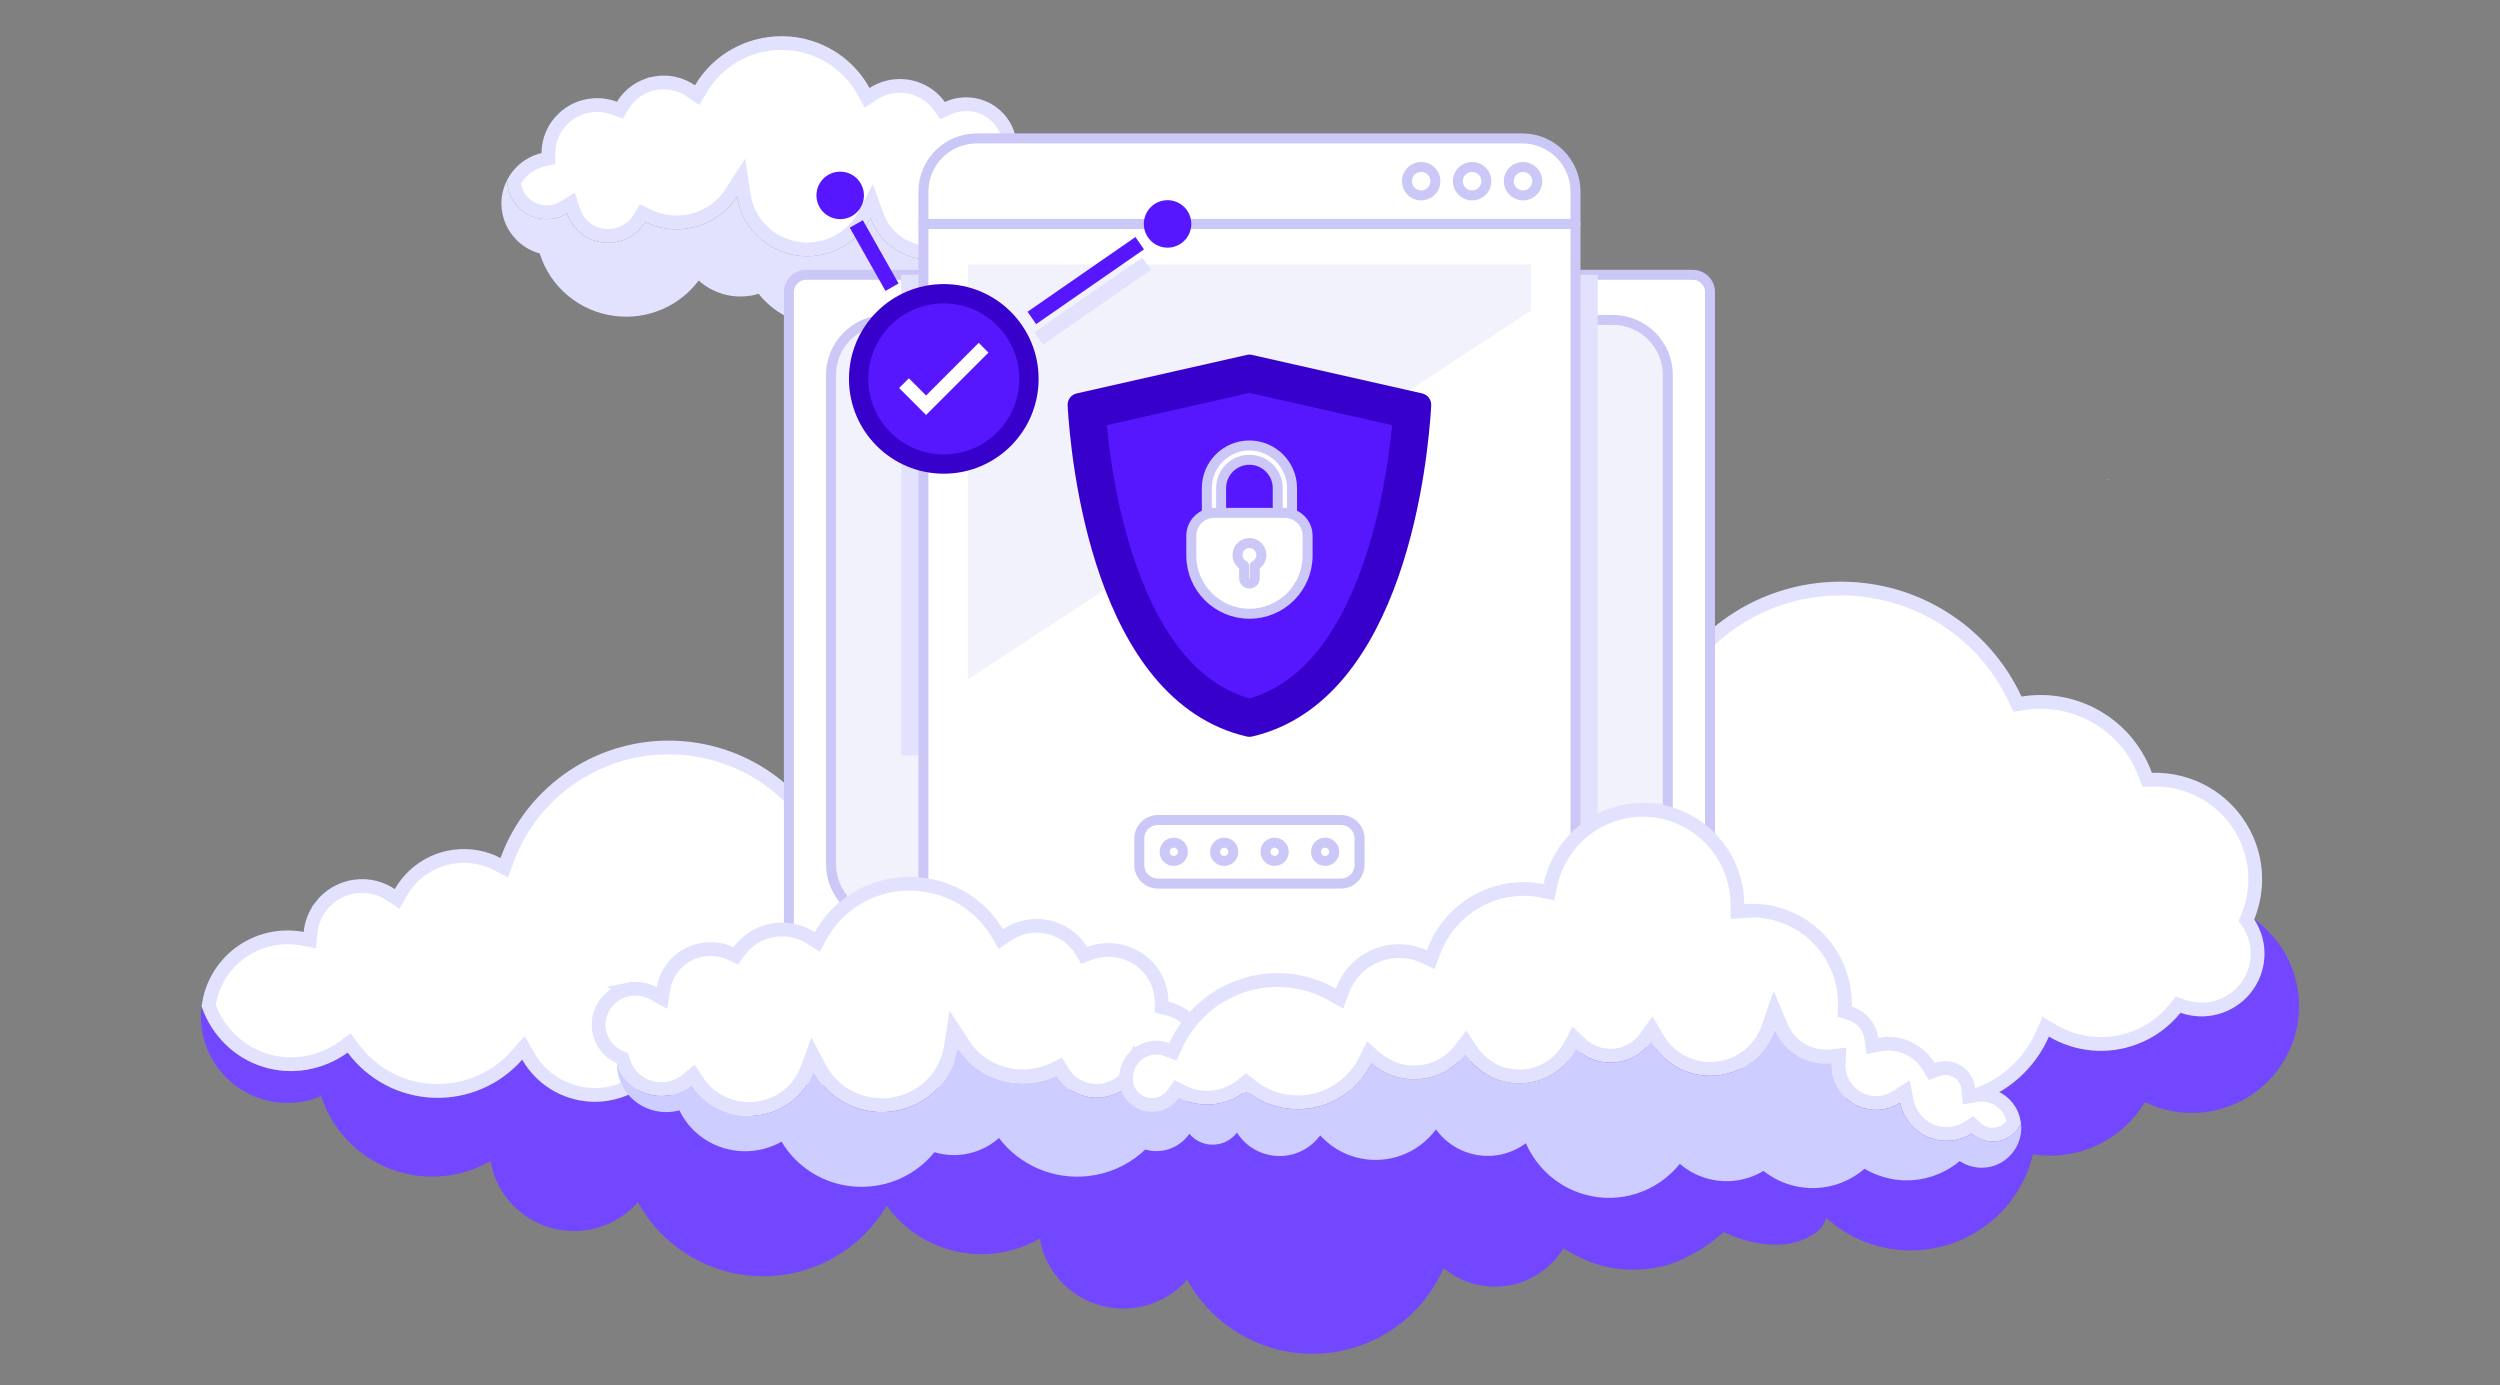
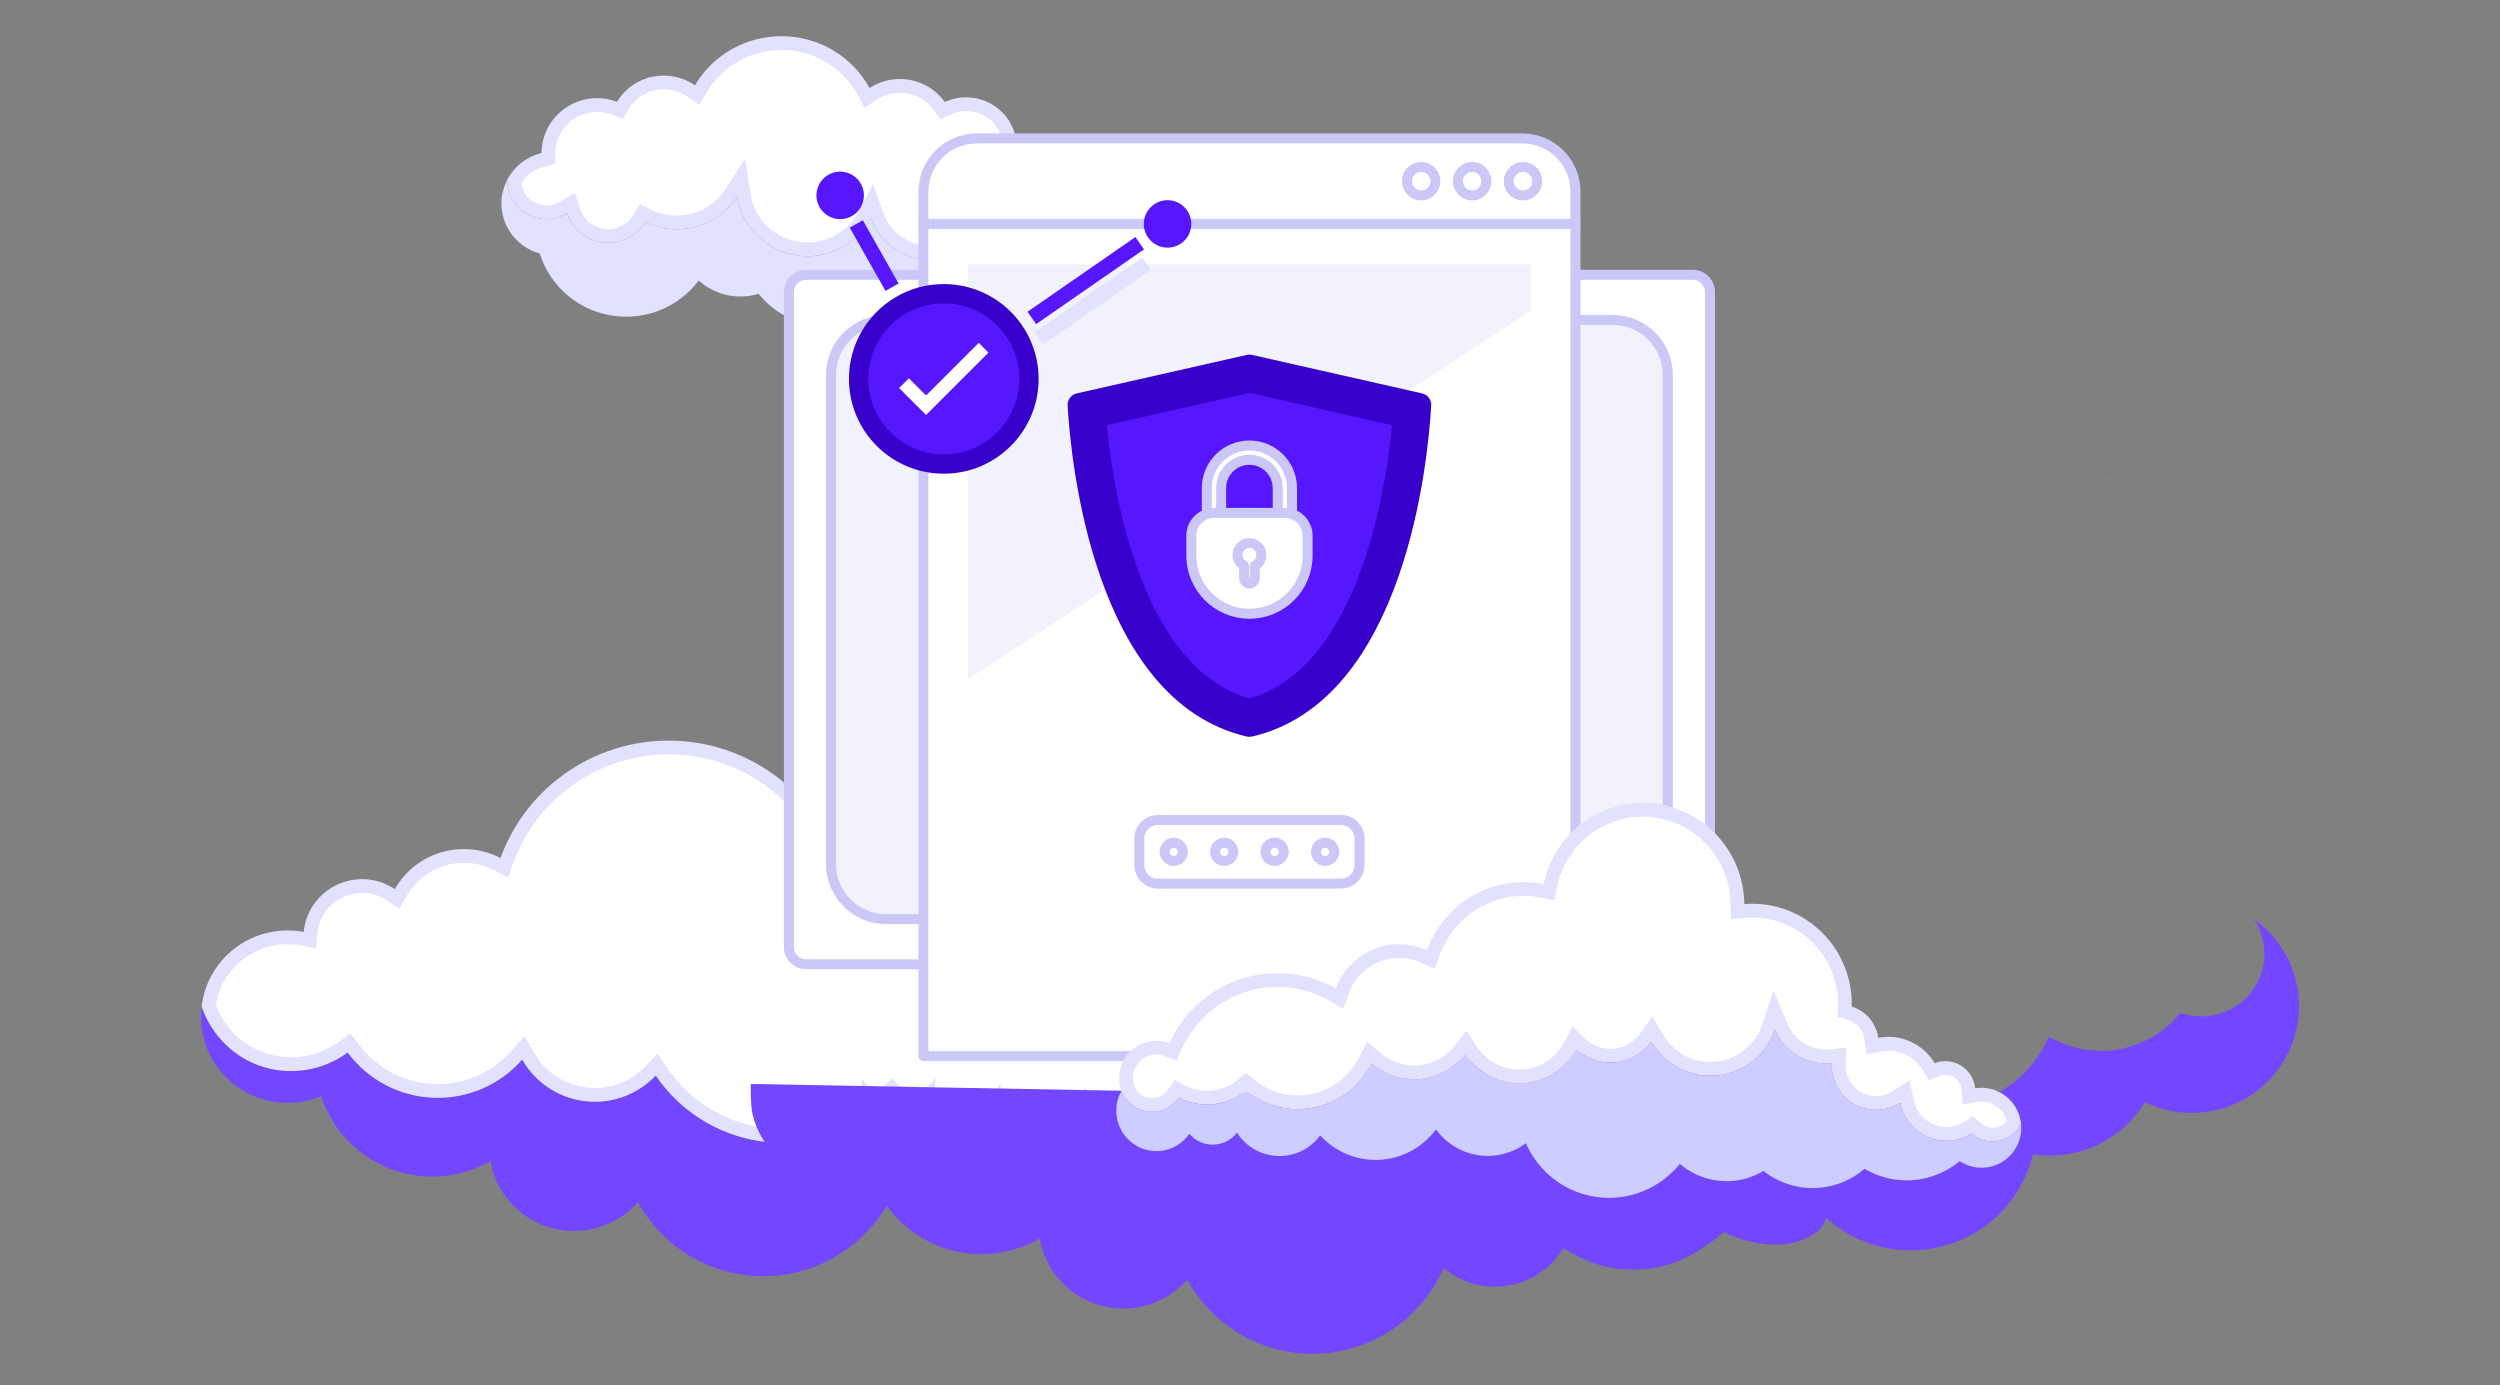
<svg xmlns="http://www.w3.org/2000/svg" width="500" height="277" viewBox="0 0 500 277" fill="none">
  <rect x="0" y="0" width="500" height="277" fill="#808080" stroke="none" />
  <g clip-path="url(#clip0_4156_31064)">
    <path d="M100.281 40.755C100.305 43.53 101.44 46.19 103.455 48.133C104.731 49.359 106.277 50.238 107.951 50.701C110 57.328 115.82 62.324 122.998 63.203C129.602 64.013 135.949 61.179 139.743 56.102C142.951 58.993 147.506 60.046 151.722 58.762C155.059 62.96 160.293 65.435 165.867 65.227C171.839 65.019 177.167 61.757 180.07 56.784C183.478 58.739 187.6 59.132 191.359 57.802C194.778 56.599 197.506 54.113 199.017 50.932C201.335 51.568 203.876 51.291 206.066 50.03C208.946 48.365 210.633 45.323 210.609 42.142C209.731 45.103 207.295 47.37 204.239 48.041C201.569 48.642 198.806 47.937 196.757 46.202C194.04 50.389 189.028 52.621 183.981 51.788C179.38 51.025 175.656 47.867 174.122 43.634C170.984 49.66 163.794 52.725 157.073 50.562C151.792 48.862 148.197 44.398 147.412 39.321C145.82 41.795 143.455 43.75 140.621 44.86C136.827 46.341 132.623 46.156 129.028 44.421C127.096 47.601 123.255 49.232 119.52 48.307C116.569 47.578 114.321 45.392 113.431 42.686C110.75 44.305 107.26 44.224 104.626 42.293C102.541 40.766 101.417 38.395 101.429 35.99C100.679 37.459 100.27 39.089 100.281 40.755Z" fill="#E2E2FF" />
    <path d="M156.519 8.615H156.518C149.683 8.539 143.5 12.13 140.178 17.757L139.425 19.031L138.209 18.189C136.127 16.747 133.474 16.166 130.878 16.671V16.672C128.187 17.21 125.919 18.83 124.574 21.063L123.983 22.044L122.911 21.642C119.474 20.351 115.519 21.056 112.763 23.617L112.762 23.618C110.752 25.481 109.688 28.03 109.678 30.617L109.674 31.701L108.619 31.951C107.014 32.332 105.541 33.145 104.351 34.321C103.739 34.925 103.225 35.597 102.812 36.324C102.901 38.184 103.812 39.992 105.438 41.182H105.438C107.614 42.777 110.501 42.846 112.719 41.507L114.198 40.614L114.738 42.255C115.483 44.521 117.369 46.358 119.85 46.97H119.851C123 47.75 126.23 46.373 127.851 43.706L128.5 42.637L129.626 43.181C132.878 44.75 136.684 44.918 140.12 43.578C142.684 42.573 144.819 40.806 146.254 38.576L148.218 35.523L148.771 39.11C149.456 43.541 152.519 47.462 157.051 49.1L157.494 49.252C163.573 51.207 170.071 48.432 172.9 42.998L174.348 40.219L175.415 43.166C176.78 46.932 180.096 49.748 184.206 50.429C188.716 51.173 193.184 49.177 195.601 45.453L196.452 44.141L197.646 45.151C199.37 46.611 201.693 47.203 203.936 46.698L203.943 46.696C206.513 46.132 208.553 44.227 209.288 41.751L209.468 41.147L210.042 40.887L210.329 40.748C210.896 40.456 211.424 40.073 211.899 39.611L212.133 39.373C213.77 37.622 214.318 35.139 213.585 32.889V32.887C212.849 30.622 210.938 28.909 208.567 28.408C206.94 28.072 205.288 28.343 203.888 29.121L202.163 30.079L201.859 28.128C201.517 25.933 200.298 23.878 198.377 22.5L198.376 22.5C195.766 20.621 192.37 20.349 189.544 21.65L188.511 22.125L187.85 21.2C186.818 19.758 185.365 18.594 183.63 17.894C180.662 16.697 177.306 17.033 174.661 18.754L173.415 19.565L172.702 18.261C169.544 12.485 163.407 8.69 156.519 8.615Z" fill="white" stroke="#E2E2FF" stroke-width="2.753" />
  </g>
  <path d="M456.265 212.985C452.603 218.515 446.56 222.041 439.928 222.536C436.109 222.809 432.328 222.067 428.98 220.441C427.907 222.21 426.573 223.863 424.977 225.32C419.85 230.005 413.048 231.866 406.586 230.864C406.351 231.892 406.037 232.907 405.658 233.909C403.12 240.597 397.81 245.893 391.086 248.444C384.363 250.994 376.855 250.552 370.485 247.233C365.004 244.371 360.793 239.621 358.634 233.909C340.283 237.201 321.486 228.144 312.945 211.111C306.274 214.715 298.4 215.847 290.774 214.078C280.938 211.774 272.893 204.982 268.995 195.899C267.125 195.522 265.333 194.702 263.789 193.505C260.794 191.176 259.028 187.636 258.963 183.863C258.897 180.089 260.546 176.485 263.449 174.051C265.751 172.139 268.655 171.111 271.611 171.124C268.014 175.014 267.962 180.974 271.494 184.917C272.579 186.127 273.887 187.025 275.313 187.584C276.294 195.886 282.01 203.017 290.146 205.711C297.89 208.261 306.274 206.296 312.042 200.883C316.437 205.463 322.31 208.456 328.707 209.315C334.501 210.096 340.348 209.081 345.489 206.465C346.208 212.737 350.485 218.164 356.633 220.259C362.454 222.25 368.811 220.857 373.245 216.836C379.275 221.378 387.188 222.874 394.592 220.688C401.485 218.658 406.992 213.7 409.778 207.311C415.062 210.447 421.55 211.059 427.397 208.847C430.876 207.545 433.859 205.333 436.095 202.549C441.079 204.318 446.664 202.783 450.039 198.684C453.531 194.442 453.845 188.456 450.837 183.876C454.434 186.426 457.181 190.044 458.646 194.299C460.817 200.558 459.928 207.467 456.265 212.985Z" fill="#7247FF" />
-   <path d="M332.043 143C337.609 127.481 352.785 117.026 369.786 117.743H369.788C384.501 118.346 397.153 127.177 403.049 139.887L403.487 140.833L404.518 140.667C409.522 139.858 414.709 140.753 419.205 143.327L419.206 143.328C423.839 145.975 427.301 150.141 429.087 155.031L429.428 155.965L430.422 155.935C438 155.704 445.233 159.797 448.816 166.72L448.817 166.722C451.569 172.026 451.717 178.096 449.563 183.354L449.288 184.026L449.687 184.631C452.364 188.708 452.085 194.033 448.977 197.809C445.971 201.46 440.995 202.828 436.556 201.251L435.635 200.924L435.022 201.687C432.936 204.284 430.156 206.345 426.915 207.557L426.91 207.559C421.459 209.622 415.408 209.052 410.48 206.127L409.14 205.332L408.517 206.761C405.892 212.781 400.702 217.454 394.203 219.368H394.202C387.22 221.429 379.758 220.018 374.073 215.737L373.164 215.052L372.32 215.817C368.252 219.506 362.418 220.783 357.078 218.957L357.077 218.956L356.554 218.767C351.195 216.723 347.495 211.878 346.856 206.309L346.631 204.34L344.864 205.239C339.972 207.728 334.407 208.694 328.891 207.951H328.89C322.801 207.133 317.215 204.285 313.036 199.93L312.093 198.948L311.101 199.879C305.695 204.952 297.837 206.794 290.578 204.404H290.579C282.954 201.879 277.598 195.197 276.68 187.423L276.583 186.604L275.816 186.303L275.361 186.109C274.312 185.625 273.343 184.918 272.518 183.998C269.462 180.585 269.506 175.428 272.622 172.058L272.783 171.884L272.876 171.667C275.011 166.695 279.379 162.866 284.829 161.489L284.83 161.49C288.208 160.644 291.68 160.814 294.834 161.875L295.993 162.265L296.518 161.161C300.474 152.815 308.039 146.544 317.29 144.262L317.289 144.261C321.701 143.177 326.185 143.078 330.493 143.888L331.646 144.105L332.043 143Z" fill="white" stroke="#E2E2FF" stroke-width="2.753" />
  <path d="M256.419 230.907C252.591 235.532 246.368 237.429 240.594 235.767C236.734 234.647 233.558 232.068 231.665 228.7C228.832 232.676 224.651 235.617 219.764 236.886C213.904 238.399 207.777 237.333 202.859 234.125C200.741 237.589 197.32 240.243 193.139 241.319C188.006 242.641 182.724 241.33 178.864 238.122C175.249 246.414 167.743 252.787 158.312 254.684C145.865 257.2 133.483 251.21 127.591 240.435C123.881 244.655 118.192 246.883 112.343 246.03C105.018 244.954 99.33 239.316 98.089 232.217C93.117 235.074 87.129 236.076 81.28 234.754C73.153 232.921 66.738 226.952 64.235 219.236C60.707 220.718 56.729 221.016 52.922 219.971C46.87 218.319 42.197 213.534 40.69 207.459C40.187 205.402 40.069 203.324 40.315 201.288C42.272 207.001 46.806 211.584 52.666 213.385C58.429 215.165 64.684 214.024 69.539 210.507C73.517 215.889 79.772 219.257 86.605 219.545C93.47 219.833 100.014 216.977 104.441 211.914C107.189 216.753 112.257 219.982 117.999 220.323C123.036 220.611 127.816 218.629 131.152 215.111C135.931 222.167 143.534 227.016 152.195 228.263C161.873 229.66 171.56 226.377 178.35 219.588C181.858 223.403 186.541 226.036 191.759 227.027C197.426 228.103 203.243 227.134 208.205 224.373C212.236 227.123 217.155 228.349 222.074 227.752C226.458 227.23 230.5 225.3 233.633 222.316C237.097 226.835 242.786 229.073 248.079 227.869C253.564 226.633 257.895 221.879 258.879 215.911C260.825 220.952 259.927 226.686 256.419 230.907Z" fill="#7247FF" />
  <path d="M101.395 172.066C106.534 157.938 120.492 148.619 135.856 149.563L136.589 149.616C151.314 150.835 163.302 161.186 166.981 174.915L167.297 176.092L168.504 175.921C174.025 175.138 179.715 176.65 184.162 180.249L184.589 180.603C188.623 184.055 191.056 188.875 191.566 193.965L191.787 196.165L193.664 194.997C198.659 191.887 204.847 190.978 210.694 192.748H210.696C215.971 194.337 220.272 197.905 222.839 202.522L223.635 203.953L224.907 202.924C228.756 199.814 233.942 198.598 238.94 199.913C243.379 201.08 246.959 204.051 248.977 207.916L249.219 208.379L249.708 208.565C252.817 209.746 255.46 212.051 257.034 215.13L257.035 215.132C257.187 215.429 257.326 215.735 257.455 216.049C256.443 221.336 252.564 225.448 247.777 226.527H247.774C243.053 227.601 237.894 225.611 234.727 221.479L233.794 220.263L232.685 221.32C229.765 224.101 225.999 225.898 221.912 226.385H221.909C217.324 226.942 212.739 225.799 208.981 223.236L208.279 222.757L207.537 223.17C202.855 225.775 197.365 226.691 192.018 225.675C187.091 224.74 182.673 222.255 179.365 218.657L178.394 217.599L177.378 218.615C170.893 225.098 161.638 228.235 152.393 226.901C144.119 225.71 136.856 221.077 132.292 214.339L131.332 212.922L130.154 214.165C127.091 217.394 122.702 219.213 118.078 218.949C112.807 218.634 108.158 215.67 105.639 211.235L104.682 209.549L103.405 211.008C99.252 215.758 93.11 218.44 86.664 218.17C80.249 217.9 74.379 214.738 70.647 209.689L69.837 208.592L68.732 209.393C64.215 212.666 58.407 213.717 53.073 212.07H53.071C47.752 210.435 43.597 206.313 41.724 201.135C42.215 197.587 43.907 194.26 46.631 191.736L46.632 191.735C50.372 188.262 55.532 186.809 60.485 187.742L61.968 188.02L62.11 186.518C62.289 184.634 62.995 182.83 64.158 181.293L64.157 181.292C65.837 179.083 68.339 177.636 71.103 177.289L71.105 177.288C73.609 176.967 76.117 177.561 78.19 178.96L79.42 179.791L80.156 178.502C82.364 174.637 86.29 171.903 90.898 171.309C93.93 170.919 96.899 171.484 99.466 172.817L100.858 173.54L101.395 172.066Z" fill="white" stroke="#E2E2FF" stroke-width="2.753" />
  <path d="M172.333 215.719C173.424 217.126 174.6 218.107 175.862 218.746C177.123 219.386 178.439 219.684 179.754 219.674C181.069 219.652 182.374 219.332 183.614 218.661C184.865 217.99 186.009 216.988 187.079 215.56C187.324 217.339 186.555 219.269 185.175 220.643C183.796 222.029 181.807 222.86 179.786 222.871C177.776 222.903 175.755 222.114 174.354 220.761C172.942 219.418 172.141 217.51 172.333 215.73V215.719Z" fill="#E2E2FF" />
  <path d="M199.971 216.796C201.243 221.592 204.74 223.979 208.237 224.097C211.733 224.214 215.369 222.072 216.973 217.371C217.988 219.674 217.465 222.7 215.7 224.896C213.968 227.123 211.027 228.488 208.087 228.349C205.146 228.275 202.313 226.708 200.73 224.384C199.115 222.082 198.805 219.034 199.971 216.796Z" fill="#E2E2FF" />
  <path d="M363.32 246.414C355.643 252.12 344.772 246.414 344.772 246.414C344.772 246.414 338.144 252.557 330.727 253.629C323.309 254.702 317.625 252.841 312.706 249.633C310.589 253.096 307.167 255.75 302.986 256.827C297.854 258.148 292.571 256.837 288.711 253.629C285.097 261.921 277.591 268.295 268.16 270.192C255.713 272.707 243.331 266.717 237.439 255.942C233.728 260.163 228.04 262.39 222.191 261.537C214.866 260.461 209.177 254.823 207.937 247.725C202.965 250.581 196.977 251.583 191.128 250.261C183.001 248.428 176.585 242.46 174.083 234.743C170.555 236.225 166.577 236.523 162.77 235.479C156.718 233.827 152.045 229.041 150.537 222.966C150.035 220.909 150.163 216.795 150.163 216.795L355.937 220.561C355.937 220.561 370.997 240.708 363.32 246.414Z" fill="#7247FF" />
  <path d="M338.54 54.963H161.241C159.33 54.963 157.781 56.512 157.781 58.422V189.394C157.781 191.305 159.33 192.853 161.241 192.853H338.54C340.45 192.853 341.999 191.305 341.999 189.394V58.422C341.999 56.512 340.45 54.963 338.54 54.963Z" fill="white" stroke="#CBC8F8" stroke-width="2" stroke-linecap="round" stroke-linejoin="round" />
  <path d="M333.562 172.819V74.997C333.562 68.915 328.632 63.984 322.549 63.984L177.219 63.984C171.136 63.984 166.205 68.915 166.205 74.997V172.819C166.205 178.901 171.136 183.832 177.219 183.832H322.549C328.632 183.832 333.562 178.901 333.562 172.819Z" fill="#F2F2FC" stroke="#CBC8F8" stroke-width="2" stroke-linecap="round" stroke-linejoin="round" />
-   <path d="M180.238 54.963V151.079H244.414V192.853H319.543V54.963H180.238Z" fill="#E2E2FF" />
-   <path d="M315.098 44.784H184.684V211.207H315.098V44.784Z" fill="white" stroke="#CBC8F8" stroke-width="2" stroke-linecap="round" stroke-linejoin="round" />
+   <path d="M315.098 44.784H184.684V211.207H315.098V44.784" fill="white" stroke="#CBC8F8" stroke-width="2" stroke-linecap="round" stroke-linejoin="round" />
  <path d="M306.202 62.113L193.574 135.873V52.879H306.202V62.113Z" fill="#F2F2FC" />
  <path d="M195.32 27.686H304.462C310.329 27.686 315.098 32.455 315.098 38.322V44.784H184.684V38.322C184.684 32.455 189.453 27.686 195.32 27.686Z" fill="white" stroke="#CBC8F8" stroke-width="2" stroke-linecap="round" stroke-linejoin="round" />
  <path d="M307.376 36.892C307.738 35.36 306.789 33.825 305.256 33.463C303.724 33.101 302.188 34.05 301.827 35.583C301.465 37.115 302.414 38.65 303.947 39.012C305.479 39.373 307.014 38.424 307.376 36.892Z" fill="white" stroke="#CBC8F8" stroke-width="2" stroke-linecap="round" stroke-linejoin="round" />
  <path d="M294.421 39.089C295.996 39.089 297.272 37.813 297.272 36.238C297.272 34.664 295.996 33.388 294.421 33.388C292.847 33.388 291.57 34.664 291.57 36.238C291.57 37.813 292.847 39.089 294.421 39.089Z" fill="white" stroke="#CBC8F8" stroke-width="2" stroke-linecap="round" stroke-linejoin="round" />
  <path d="M287.009 36.89C287.371 35.358 286.422 33.823 284.889 33.461C283.357 33.099 281.821 34.048 281.46 35.581C281.098 37.113 282.047 38.648 283.579 39.01C285.112 39.371 286.647 38.422 287.009 36.89Z" fill="white" stroke="#CBC8F8" stroke-width="2" stroke-linecap="round" stroke-linejoin="round" />
  <path d="M268.199 164.003H231.574C229.525 164.003 227.863 165.664 227.863 167.713V173.005C227.863 175.054 229.525 176.715 231.574 176.715H268.199C270.249 176.715 271.91 175.054 271.91 173.005V167.713C271.91 165.664 270.249 164.003 268.199 164.003Z" fill="white" stroke="#CBC8F8" stroke-width="2" stroke-linecap="round" stroke-linejoin="round" />
  <path d="M265.721 172.047C266.652 171.661 267.095 170.593 266.709 169.662C266.323 168.73 265.255 168.288 264.323 168.674C263.392 169.06 262.949 170.128 263.335 171.059C263.721 171.991 264.789 172.433 265.721 172.047Z" fill="white" stroke="#CBC8F8" stroke-width="2" stroke-linecap="round" stroke-linejoin="round" />
  <path d="M256.7 170.772C256.931 169.791 256.323 168.808 255.342 168.576C254.361 168.345 253.377 168.953 253.146 169.934C252.914 170.915 253.522 171.898 254.503 172.13C255.485 172.361 256.468 171.754 256.7 170.772Z" fill="white" stroke="#CBC8F8" stroke-width="2" stroke-linecap="round" stroke-linejoin="round" />
  <path d="M244.841 172.185C245.849 172.185 246.667 171.367 246.667 170.359C246.667 169.351 245.849 168.534 244.841 168.534C243.833 168.534 243.016 169.351 243.016 170.359C243.016 171.367 243.833 172.185 244.841 172.185Z" fill="white" stroke="#CBC8F8" stroke-width="2" stroke-linecap="round" stroke-linejoin="round" />
  <path d="M234.755 172.185C235.764 172.185 236.581 171.367 236.581 170.359C236.581 169.351 235.764 168.534 234.755 168.534C233.747 168.534 232.93 169.351 232.93 170.359C232.93 171.367 233.747 172.185 234.755 172.185Z" fill="white" stroke="#CBC8F8" stroke-width="2" stroke-linecap="round" stroke-linejoin="round" />
  <path d="M188.757 94.74C199.231 94.74 207.721 86.25 207.721 75.778C207.721 65.305 199.231 56.815 188.757 56.815C178.284 56.815 169.793 65.305 169.793 75.778C169.793 86.25 178.284 94.74 188.757 94.74Z" fill="#3801CB" />
  <path d="M188.757 90.878C197.098 90.878 203.859 84.117 203.859 75.778C203.859 67.438 197.098 60.678 188.757 60.678C180.417 60.678 173.656 67.438 173.656 75.778C173.656 84.117 180.417 90.878 188.757 90.878Z" fill="#5617FE" />
  <path d="M185.212 82.994L179.828 77.603L181.779 75.659L185.212 79.098L195.743 68.568L197.688 70.519L185.212 82.994Z" fill="white" />
  <path d="M172.66 40.17C173.262 37.618 171.681 35.06 169.128 34.457C166.576 33.855 164.018 35.436 163.415 37.988C162.813 40.541 164.394 43.099 166.947 43.701C169.499 44.304 172.057 42.723 172.66 40.17Z" fill="#5617FE" />
  <path d="M228.451 51.519L206.875 66.463L208.589 68.937L230.165 53.993L228.451 51.519Z" fill="#E2E2FF" />
  <path d="M227.084 47.405L205.508 62.349L207.222 64.823L228.798 49.879L227.084 47.405Z" fill="#5617FE" />
  <path d="M233.511 49.533C236.134 49.533 238.26 47.407 238.26 44.784C238.26 42.161 236.134 40.035 233.511 40.035C230.888 40.035 228.762 42.161 228.762 44.784C228.762 47.407 230.888 49.533 233.511 49.533Z" fill="#5617FE" />
  <path d="M172.57 44.047L169.949 45.526L177.094 58.18L179.715 56.7L172.57 44.047Z" fill="#5617FE" />
  <path d="M249.368 70.982L215.349 78.681C214.231 78.933 213.457 79.958 213.523 81.102C214.125 91.572 218.551 140.126 249.355 147.309C249.706 147.388 250.069 147.388 250.413 147.309C281.218 140.126 285.643 91.572 286.245 81.102C286.311 79.958 285.537 78.933 284.419 78.681L250.4 70.982C250.056 70.903 249.706 70.903 249.362 70.982H249.368Z" fill="#3801CB" />
  <path d="M249.89 139.683C240.073 136.865 232.453 127.877 227.215 112.955C223.524 102.439 221.996 91.691 221.367 85.037L249.89 78.582L278.412 85.037C277.783 91.691 276.255 102.439 272.565 112.955C267.326 127.883 259.706 136.865 249.89 139.683Z" fill="#5617FE" />
  <path d="M244.221 107.756V97.617C244.221 94.495 246.761 91.955 249.883 91.955C253.005 91.955 255.545 94.495 255.545 97.617V107.756H258.403V97.617C258.403 92.921 254.579 89.098 249.883 89.098C245.187 89.098 241.363 92.921 241.363 97.617V107.756H244.221Z" fill="white" stroke="#CBC8F8" stroke-width="2" stroke-linecap="round" stroke-linejoin="round" />
  <path d="M242.839 102.571H256.941C259.468 102.571 261.519 104.621 261.519 107.148V111.123C261.519 117.538 256.306 122.75 249.89 122.75C243.474 122.75 238.262 117.538 238.262 111.123V107.148C238.262 104.621 240.312 102.571 242.839 102.571Z" fill="white" stroke="#CBC8F8" stroke-width="2" stroke-linecap="round" stroke-linejoin="round" />
  <path d="M252.276 110.997C252.276 109.681 251.204 108.609 249.888 108.609C248.572 108.609 247.5 109.674 247.5 110.997C247.5 111.93 248.036 112.737 248.823 113.133V115.64C248.823 116.222 249.299 116.705 249.888 116.705C250.477 116.705 250.953 116.229 250.953 115.64V113.133C251.733 112.743 252.276 111.936 252.276 110.997Z" fill="white" stroke="#CBC8F8" stroke-width="2" stroke-linecap="round" stroke-linejoin="round" />
  <path style="mix-blend-mode:multiply" opacity="0.45" d="M421.156 95.864C421.637 95.959 422.117 96.043 422.598 96.113C422.162 95.919 421.677 95.825 421.156 95.864Z" fill="url(#paint0_linear_4156_31064)" />
  <path d="M147.562 158.217C147.718 158.217 147.873 158.222 148.028 158.227C147.863 158.227 147.713 158.227 147.562 158.217Z" fill="url(#paint1_linear_4156_31064)" />
  <path style="mix-blend-mode:multiply" opacity="0.45" d="M147.562 158.217C147.718 158.217 147.873 158.222 148.028 158.227C147.863 158.227 147.713 158.227 147.562 158.217Z" fill="url(#paint2_linear_4156_31064)" />
  <path style="mix-blend-mode:multiply" opacity="0.45" d="M148.228 158.222C148.283 158.227 148.343 158.232 148.403 158.237C148.278 158.232 148.153 158.227 148.027 158.227C148.093 158.227 148.158 158.227 148.223 158.227H148.228V158.222Z" fill="url(#paint3_linear_4156_31064)" />
  <g clip-path="url(#clip1_4156_31064)">
    <path d="M242.345 211.193C242.32 214.16 241.095 217.004 238.924 219.081C237.547 220.391 235.881 221.331 234.075 221.825C231.866 228.909 225.591 234.25 217.851 235.19C210.73 236.055 203.886 233.026 199.796 227.599C196.336 230.689 191.425 231.814 186.879 230.442C183.281 234.93 177.637 237.576 171.627 237.353C165.188 237.131 159.443 233.644 156.312 228.328C152.638 230.417 148.193 230.838 144.14 229.416C140.453 228.13 137.512 225.472 135.883 222.072C133.383 222.752 130.643 222.456 128.282 221.108C125.176 219.328 123.358 216.076 123.383 212.677C124.33 215.842 126.956 218.265 130.252 218.982C133.13 219.625 136.11 218.87 138.32 217.016C141.249 221.491 146.653 223.877 152.095 222.987C157.057 222.171 161.072 218.796 162.726 214.271C166.109 220.713 173.862 223.989 181.109 221.677C186.804 219.86 190.68 215.087 191.526 209.66C193.243 212.306 195.793 214.395 198.849 215.582C202.94 217.164 207.472 216.967 211.348 215.112C213.432 218.512 217.573 220.255 221.601 219.266C224.783 218.487 227.207 216.151 228.166 213.258C231.058 214.989 234.82 214.902 237.661 212.837C239.908 211.205 241.121 208.671 241.108 206.1C241.916 207.67 242.358 209.413 242.345 211.193Z" fill="#CDCDFF" />
    <path d="M181.704 176.742C189.119 176.661 195.821 180.522 199.421 186.566L200.172 187.827L201.382 186.997C203.652 185.439 206.545 184.81 209.376 185.356V185.357C212.311 185.938 214.781 187.689 216.244 190.099L216.835 191.072L217.901 190.674C221.649 189.279 225.96 190.043 228.963 192.808L228.964 192.809C231.152 194.821 232.308 197.569 232.319 200.356L232.324 201.442L233.381 201.69C235.133 202.103 236.739 202.982 238.036 204.251C238.708 204.91 239.271 205.643 239.722 206.436C239.638 208.324 238.765 210.167 237.194 211.458L236.852 211.723C234.468 213.455 231.303 213.531 228.873 212.077L227.399 211.195L226.859 212.824C226.047 215.273 223.988 217.264 221.272 217.929H221.271C217.823 218.776 214.29 217.279 212.521 214.393L211.873 213.334L210.754 213.871C207.219 215.562 203.081 215.742 199.345 214.297C196.557 213.214 194.238 211.311 192.68 208.911L190.72 205.89L190.165 209.448C189.398 214.366 185.882 218.708 180.69 220.365C174.077 222.474 167.015 219.479 163.943 213.631L162.499 210.88L161.433 213.798C159.997 217.727 156.569 220.702 152.288 221.553L151.871 221.628C146.959 222.432 142.097 220.275 139.471 216.262L138.622 214.964L137.435 215.961C135.55 217.543 133.007 218.187 130.551 217.638L130.544 217.636L130.281 217.575C127.592 216.894 125.477 214.875 124.701 212.282L124.521 211.677L123.944 211.419C123.202 211.088 122.516 210.619 121.91 210.035L121.655 209.778C119.865 207.879 119.269 205.191 120.069 202.758V202.757C120.872 200.306 122.961 198.447 125.559 197.903L125.558 197.902C127.341 197.537 129.152 197.831 130.686 198.675L132.404 199.623L132.709 197.684C133.081 195.316 134.408 193.097 136.503 191.607L136.505 191.606C139.353 189.574 143.059 189.279 146.144 190.686L147.171 191.155L147.832 190.24C148.954 188.684 150.538 187.425 152.429 186.669C155.664 185.376 159.324 185.74 162.206 187.599L163.445 188.399L164.158 187.107C167.58 180.904 174.232 176.823 181.704 176.742Z" fill="white" stroke="#E2E2FF" stroke-width="2.753" />
  </g>
  <g clip-path="url(#clip2_4156_31064)">
    <path d="M223.32 223.121C223.603 225.431 224.861 227.519 226.774 228.83C228.688 230.142 231.079 230.552 233.32 229.963C235.18 229.473 236.793 228.322 237.873 226.752C238.794 227.867 240.114 228.634 241.62 228.866C243.87 229.205 246.067 228.277 247.395 226.529C249.087 229.196 251.984 230.98 255.279 231.186C258.778 231.409 262.046 229.794 264.039 227.082C266.634 229.928 270.284 231.739 274.305 231.962C279.434 232.247 284.235 229.892 287.193 225.886C288.628 227.867 290.63 229.437 293.022 230.347C297.167 231.926 301.738 231.212 305.175 228.643C307.309 233.514 311.499 237.35 316.84 238.876C323.927 240.91 331.438 238.412 335.964 232.774C337.833 234.38 340.11 235.495 342.599 235.977C346.106 236.655 349.694 235.994 352.705 234.183C355.637 236.512 359.322 237.743 363.105 237.609C366.745 237.484 370.2 236.11 372.919 233.755C376.161 235.691 379.987 236.458 383.77 235.896C386.808 235.441 389.625 234.157 391.937 232.221C394.089 233.657 396.853 233.969 399.315 232.961C402.291 231.739 404.249 228.821 404.258 225.574C404.258 225.289 404.24 225.003 404.205 224.727C403.257 226.716 401.308 228.108 399.023 228.286C397.269 228.42 395.604 227.804 394.364 226.689C391.883 228.268 388.766 228.616 385.94 227.537C382.893 226.368 380.678 223.718 380.032 220.56C377.587 222.139 374.451 222.452 371.661 221.229C368.269 219.722 366.187 216.278 366.364 212.611C364.114 212.861 361.82 212.397 359.818 211.282C357.648 210.068 355.947 208.159 354.991 205.884C352.989 211.728 347.267 215.627 340.96 215.109C336.363 214.734 332.448 212.094 330.26 208.329C328.665 210.55 326.203 212.085 323.351 212.442C320.313 212.825 317.372 211.808 315.237 209.81C312.695 214.601 307.362 217.375 301.88 216.519C298.177 215.939 295.041 213.807 293.093 210.845C290.754 213.842 287.184 215.707 283.287 215.85C279.948 215.966 276.75 214.797 274.296 212.674C271.94 217.429 267.423 220.801 262.135 221.64C257.484 222.371 252.807 221.069 249.229 218.16C245.385 221.265 240.114 221.765 235.792 219.552C234.684 221.113 232.939 222.166 230.964 222.336C228.085 222.585 225.375 220.917 224.276 218.223C223.453 219.695 223.107 221.408 223.32 223.121Z" fill="#CDCDFF" />
    <path d="M329.541 161.981C324.119 161.707 318.844 163.787 315.045 167.696L315.044 167.697C312.502 170.308 310.792 173.577 310.064 177.089L309.787 178.425L308.449 178.16C303.987 177.278 299.294 178.001 295.236 180.323V180.324C291.219 182.622 288.209 186.26 286.671 190.524L286.162 191.934L284.802 191.309C281.824 189.941 278.352 189.827 275.187 191.141V191.142C271.993 192.47 269.606 195.063 268.467 198.192L267.909 199.723L266.493 198.918C261.652 196.167 255.903 195.3 250.377 196.608L249.843 196.742C243.279 198.464 237.902 203.069 235.112 209.202L234.578 210.376L233.372 209.92C231.054 209.043 228.352 209.672 226.654 211.671V211.672C225.195 213.395 224.847 215.716 225.562 217.73C226.442 219.856 228.582 221.161 230.844 220.965L230.845 220.964L231.135 220.932C232.571 220.726 233.839 219.923 234.667 218.756L235.356 217.784L236.417 218.327C240.26 220.294 244.945 219.849 248.362 217.09L249.23 216.389L250.096 217.093C253.375 219.758 257.659 220.95 261.919 220.28H261.918C266.759 219.512 270.901 216.423 273.062 212.062L273.851 210.47L275.195 211.633C277.391 213.533 280.251 214.578 283.236 214.475H283.235C286.722 214.347 289.915 212.678 292.006 209.998L293.187 208.485L294.241 210.088C295.93 212.656 298.612 214.522 301.782 215.106L302.091 215.159C306.981 215.923 311.747 213.448 314.02 209.165L314.863 207.575L316.176 208.805C318.02 210.531 320.556 211.407 323.177 211.076H323.179C325.638 210.768 327.762 209.446 329.14 207.526L330.38 205.799L331.448 207.638C333.42 211.03 336.942 213.401 341.07 213.737H341.071C346.734 214.202 351.885 210.701 353.688 205.438L354.857 202.021L356.258 205.351C357.043 207.219 358.403 208.807 360.137 209.874L360.486 210.079C362.24 211.056 364.248 211.461 366.211 211.243L367.815 211.065L367.737 212.678C367.587 215.784 369.352 218.696 372.218 219.971C374.574 221.001 377.22 220.737 379.283 219.404L380.975 218.312L381.379 220.284C381.932 222.986 383.827 225.252 386.43 226.251C388.844 227.173 391.506 226.876 393.623 225.528L394.505 224.967L395.282 225.666C396.255 226.541 397.553 227.018 398.915 226.914H398.914C400.566 226.785 401.992 225.844 402.782 224.472C402.421 222.245 400.936 220.324 398.82 219.439L398.819 219.44C397.67 218.961 396.436 218.83 395.265 219.027L393.805 219.273L393.665 217.8C393.59 217.008 393.31 216.227 392.821 215.55L392.819 215.547C391.568 213.805 389.344 213.18 387.422 213.915L386.346 214.326L385.751 213.339C384.976 212.05 383.899 210.942 382.592 210.132C380.567 208.888 378.182 208.471 375.908 208.913L374.477 209.191L374.281 207.745C374.086 206.293 373.376 204.921 372.223 203.904C371.551 203.315 370.768 202.891 369.949 202.643L368.944 202.338L368.973 201.288C369.146 194.912 366.049 188.78 360.625 185.193C357.096 182.86 352.993 181.864 348.973 182.196L347.498 182.317L347.483 180.838C347.442 176.624 346.019 172.504 343.377 169.161L343.376 169.159C339.998 164.875 334.953 162.265 329.54 161.982L329.541 161.981Z" fill="white" stroke="#E2E2FF" stroke-width="2.753" />
  </g>
  <defs>
    <linearGradient id="paint0_linear_4156_31064" x1="421.156" y1="95.984" x2="422.598" y2="95.984" gradientUnits="userSpaceOnUse">
      <stop stop-color="#DAE8F5" />
      <stop offset="1" stop-color="#5B9DD6" />
    </linearGradient>
    <linearGradient id="paint1_linear_4156_31064" x1="147.798" y1="158.227" x2="147.798" y2="158.217" gradientUnits="userSpaceOnUse">
      <stop stop-color="#DAEBF8" />
      <stop offset="1" stop-color="white" />
    </linearGradient>
    <linearGradient id="paint2_linear_4156_31064" x1="147.798" y1="158.227" x2="147.798" y2="158.217" gradientUnits="userSpaceOnUse">
      <stop stop-color="#5B9DD6" />
      <stop offset="1" stop-color="#DAE8F5" />
    </linearGradient>
    <linearGradient id="paint3_linear_4156_31064" x1="148.213" y1="158.242" x2="148.213" y2="158.222" gradientUnits="userSpaceOnUse">
      <stop stop-color="#5B9DD6" />
      <stop offset="1" stop-color="#DAE8F5" />
    </linearGradient>
    <clipPath id="clip0_4156_31064">
      <rect width="115" height="58" fill="white" transform="matrix(-1 0 0 1 215.281 7.238)" />
    </clipPath>
    <clipPath id="clip1_4156_31064">
-       <rect width="124" height="62" fill="white" transform="translate(118.344 175.365)" />
-     </clipPath>
+       </clipPath>
    <clipPath id="clip2_4156_31064">
      <rect width="181" height="79" fill="white" transform="matrix(-1 0 0 1 404.258 160.581)" />
    </clipPath>
  </defs>
</svg>